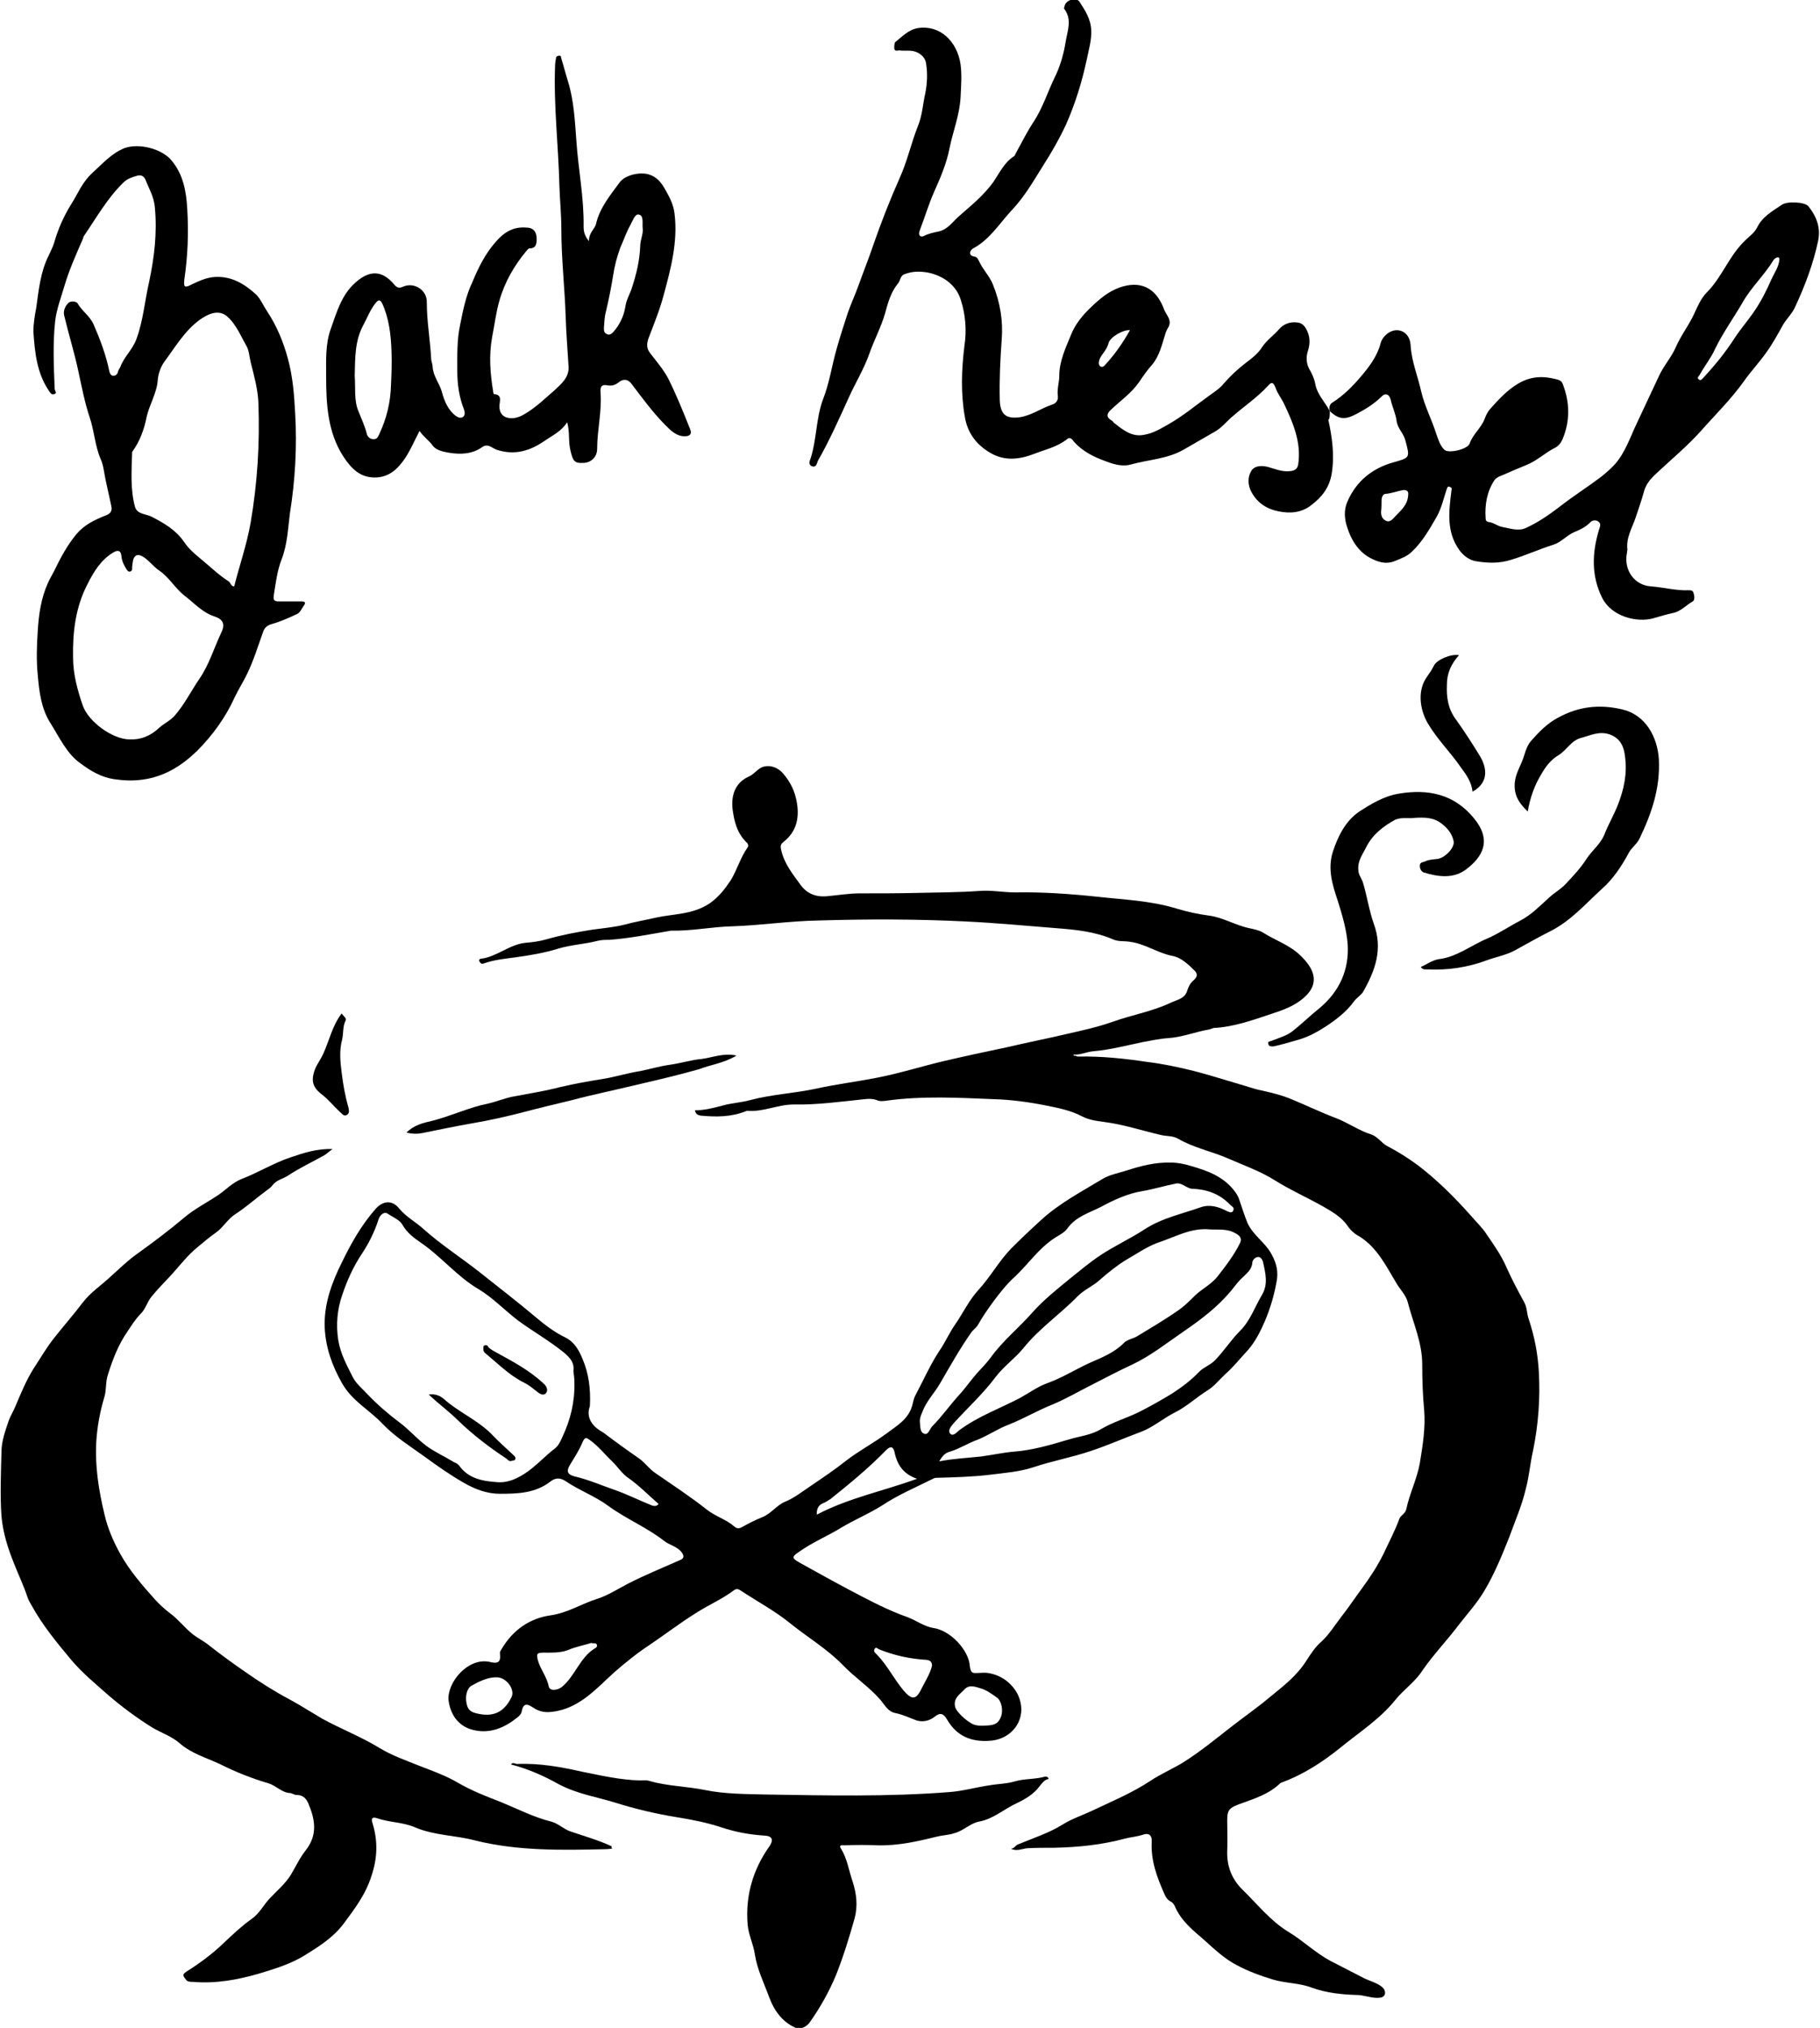
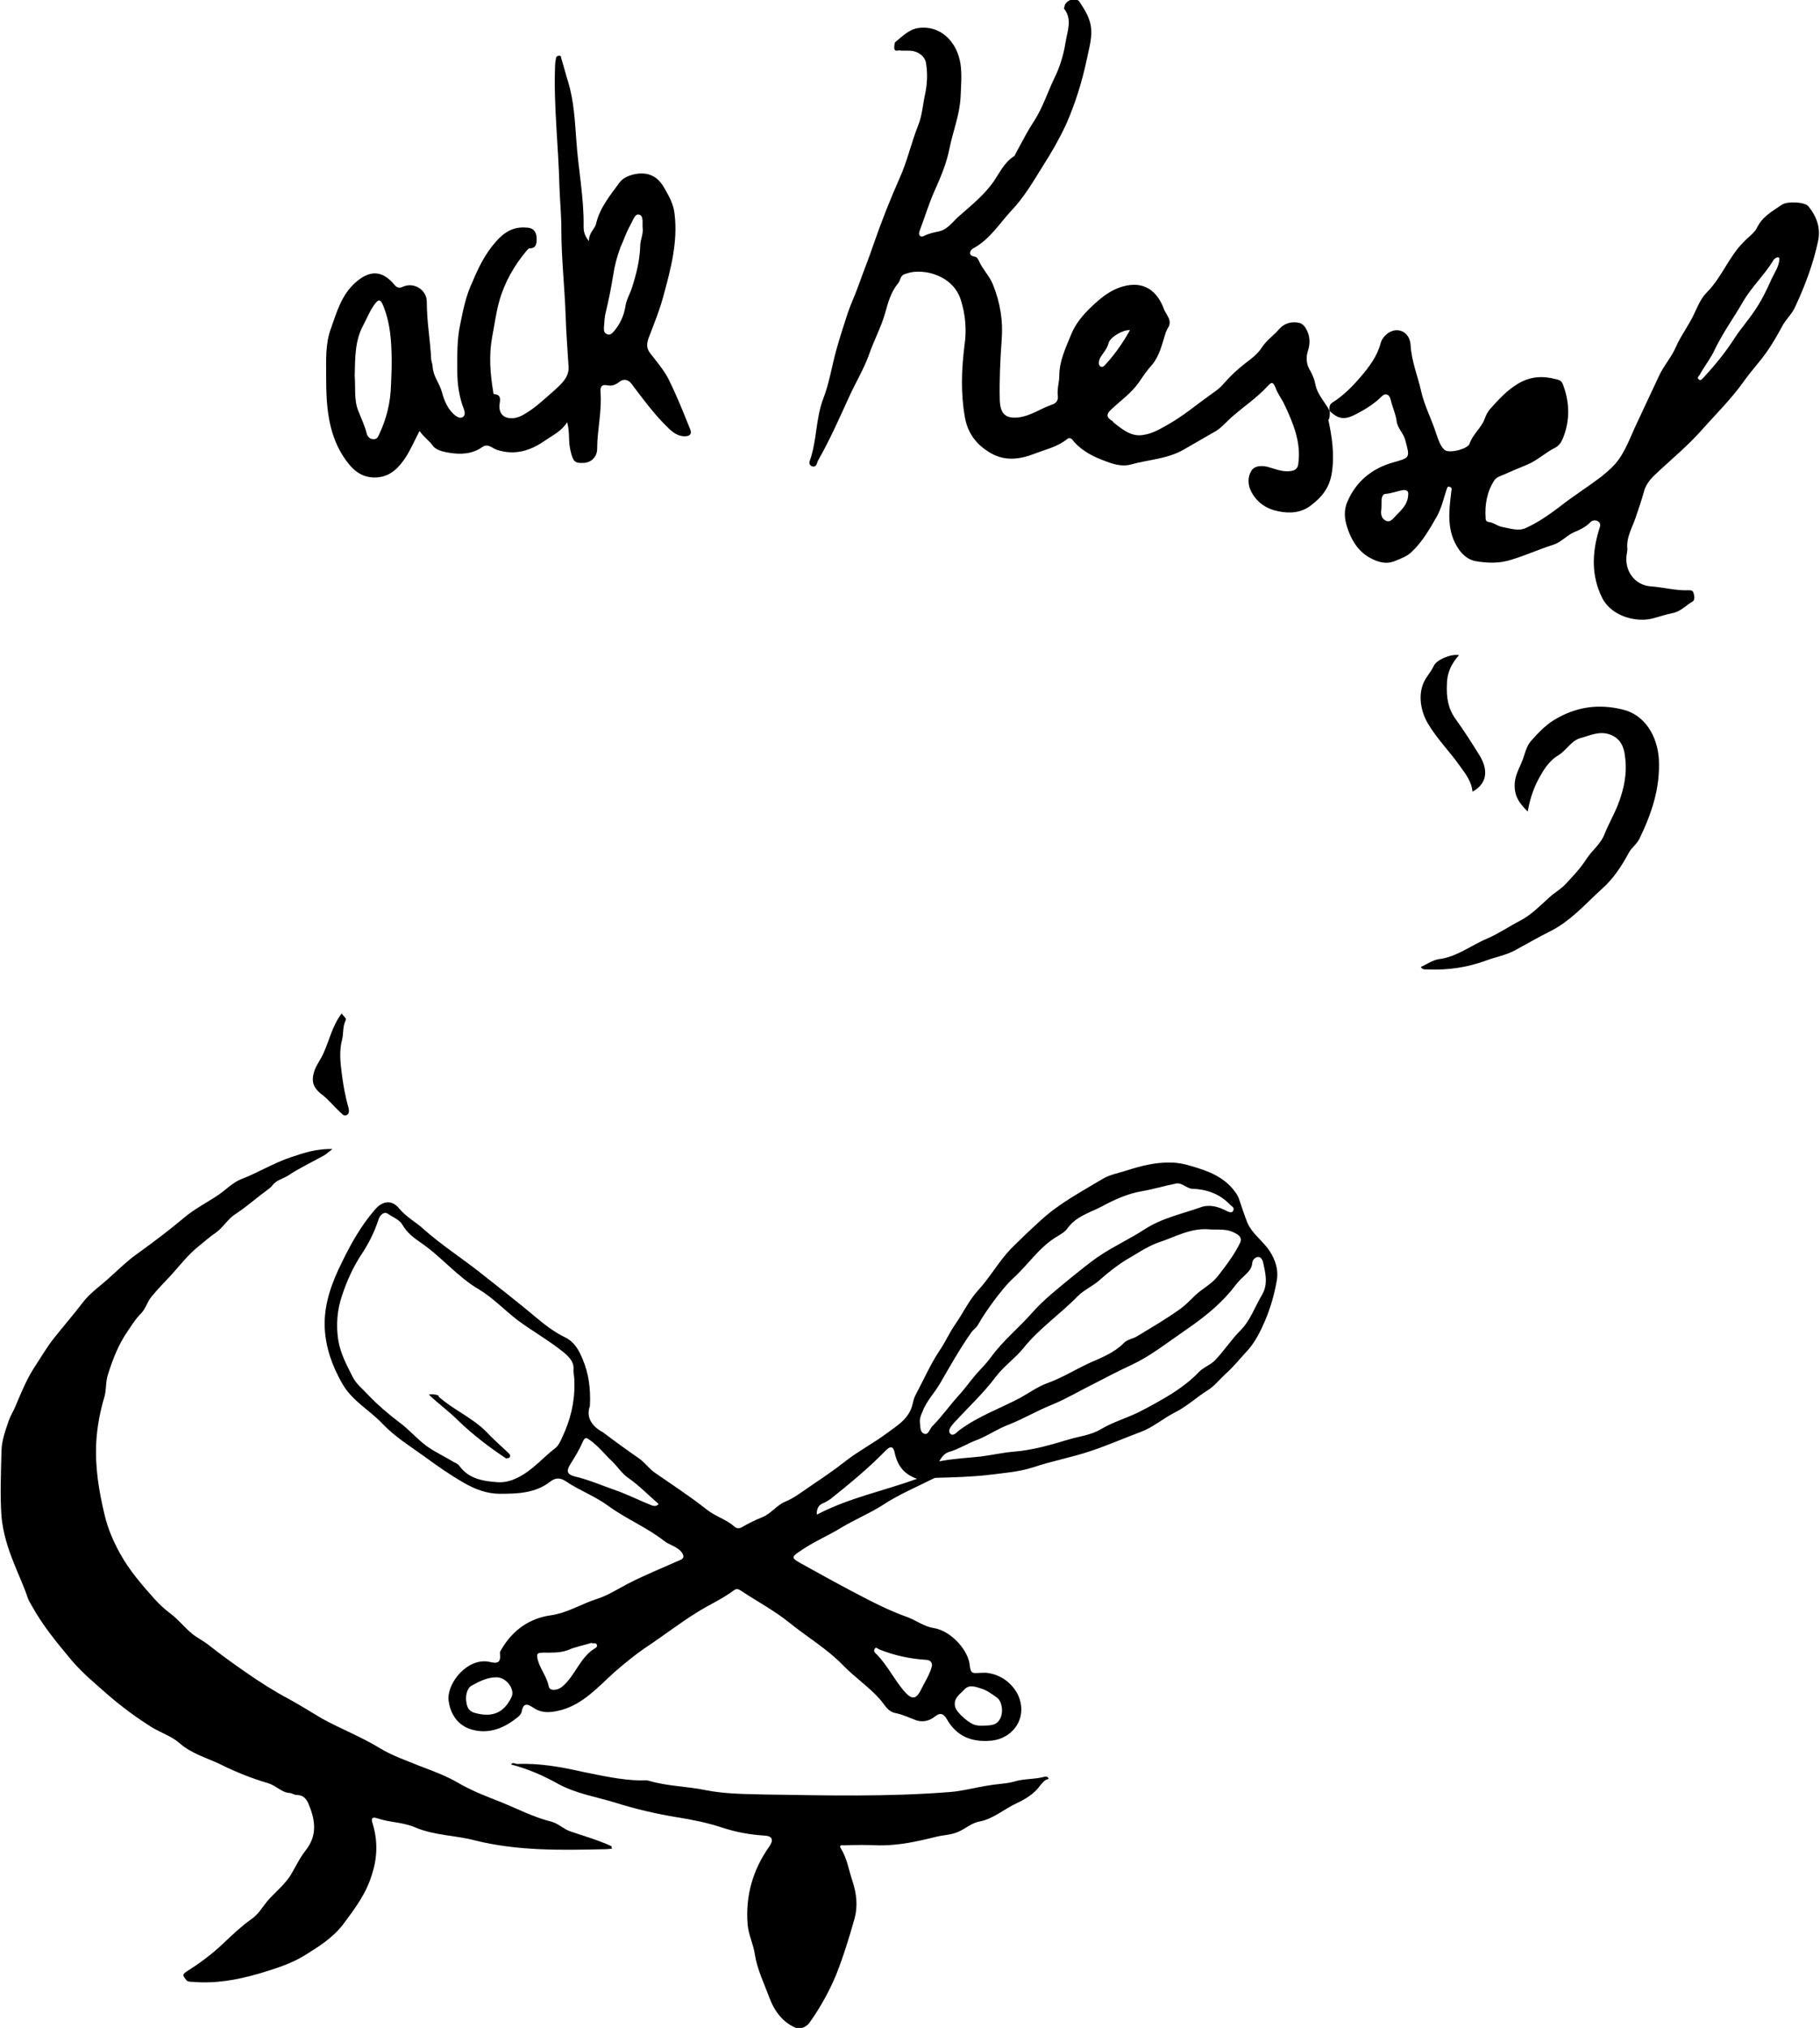
<svg xmlns="http://www.w3.org/2000/svg" version="1.1" id="Слой_1" x="0px" y="0px" viewBox="0 0 376.1 418.8" style="enable-background:new 0 0 376.1 418.8;" xml:space="preserve">
  <g>
    <g>
-       <path d="M221.8,217.8c1.5,0.1,2.8-0.6,4.2-0.7c3.5-0.3,6.8-1.2,10.2-1.9c1.7-0.3,3.5-0.7,5.2-0.8c2.9-0.2,5.6-1.3,8.5-1.8    c0.3-0.1,0.6-0.2,0.9-0.3c4.1-0.2,8-1.6,11.9-2.9c2.4-0.8,4.8-1.6,6.8-3.4c3.6-3.2,1.7-6.3-0.8-8.7c-2.3-2.2-5.2-3.1-7.7-4.7    c-0.8-0.5-1.9-0.7-2.8-0.9c-2.9-0.6-5.4-2.2-8.3-2.6c-2.3-0.3-4.6-0.8-6.9-1.5c-5.3-1.6-10.8-1.8-16.2-2.4c-5.7-0.6-11.3-1-17-0.9    c-2.5,0-5-0.5-7.4-0.3c-4.2,0.3-8.4,0.3-12.6,0.4c-4,0.1-8.1,0.1-12.1,0.1c-2.3,0-4.6,0.4-6.9,0.6c-2.4,0.2-4.2-0.7-5.4-2.4    c-1.6-2.2-3.4-4.4-4-7.3c-0.2-0.9,0.1-1.2,0.6-1.6c2.5-2,3.2-4.7,2.7-7.9c-0.4-2.5-1.4-4.5-3-6.3c-1.4-1.5-3.6-1.9-5.1-0.6    c-0.6,0.5-1.2,1.1-1.9,1.4c-2.9,1.3-3.8,4.1-3.2,7.5c0.4,2.5,1.1,4.5,2.9,6.2c0.2,0.2,0.3,0.6,0.1,0.9c-1.5,2.1-2.2,4.7-3.5,6.8    c-1.2,1.8-2.5,3.5-4.4,4.8c-3.5,2.3-7.3,2.1-11,2.9c-2.2,0.5-4.5,0.9-6.7,1.5c-2.1,0.5-4.3,0.7-6.5,1c-3.2,0.5-6.4,1.1-9.5,2    c-1.4,0.4-2.9,0.6-4.2,0.7c-3.4,0.3-6,2.9-9.3,3.3c-0.3,0-0.5,0.3-0.3,0.6c0.2,0.4,0.5,0.5,0.8,0.4c2.2-0.8,4.5-1,6.7-1.3    c2.9-0.4,5.9-0.9,8.8-1.8c2.7-0.8,5.4-0.9,8.1-1.6c0.8-0.2,1.6-0.2,2.4-0.2c4.1-0.3,8.1-1.1,12.2-1.8c0.2,0,0.4-0.1,0.6-0.1    c4.2,0.1,8.4-0.8,12.7-0.9c5.9-0.2,11.8-1.1,17.8-1.2c10.1-0.3,20.2-0.3,30.3,0.2c6.3,0.3,12.6,0.9,18.9,1.4    c3.9,0.3,7.9,0.7,11.6,2.3c1.1,0.5,2.3,0.3,3.5,0.5c3.1,0.4,5.7,2.3,8.7,2.9c1.8,0.3,3.3,1.7,4.7,3.1c0.8,0.8,0.3,1.5-0.3,2    c-0.7,0.6-1,1.3-1.3,2.2c-0.5,1.6-2.2,1.8-3.4,2.4c-3.8,1.8-8,2.5-11.9,3.9c-3.1,1.1-6.3,1.8-9.4,2.5c-4.2,1-8.4,1.8-12.6,2.8    c-4.3,0.9-8.5,1.8-12.8,2.8c-4.7,1.1-9.4,2.6-14.1,3.5c-4.1,0.8-8.2,1.3-12.3,2.2c-4.6,1-9.3,1.2-13.8,2.4    c-1.8,0.5-3.8,0.6-5.6,1.1c-1.9,0.5-3.7,1-5.8,1c0.2,0.9,0.7,1,1.2,1.1c3.2,0.3,6.3,0.3,9.3-0.9c0.1,0,0.2-0.1,0.3-0.1    c3.3,0.3,6.3-1.3,9.6-1.3c4.9,0.1,9.8-0.6,14.7-1.1c0.8-0.1,1.7-0.1,2.5,0.2c0.6,0.3,1.4,0.2,2.1,0.1c7.3-1,14.7-0.6,22-0.3    c3.6,0.1,7.3,0.6,10.8,1.3c2.5,0.5,5.1,1,7.4,2.2c1.5,0.8,3.1,1,4.6,1.2c4,0.5,7.9,1.8,11.8,2.7c1.2,0.3,2.4,0.1,3.6,0.8    c3.3,1.9,7,2.6,10.4,4.1c3.2,1.4,6.6,2.6,9.6,4.5c3.2,2,6.6,3.5,9.8,5.3c1.9,1.1,3.9,2.2,5.2,4.1c0.6,0.9,1.5,1.7,2.5,2.2    c3.6,2.3,5.4,6,7.5,9.5c0.8,1.4,2,2.5,2.4,4c1.1,4.3,3,8.3,3,12.9c0,3.1,0.1,6.3,0.4,9.4c0.3,3.7-0.3,7.3-0.9,11    c-0.6,3.3-2.1,6.2-2.8,9.5c-0.2,0.9-1.1,1.2-1.4,1.9c-0.9,2.5-2.2,4.9-3.3,7.3c-1.3,2.6-2.8,4.9-4.5,7.2c-1.4,1.9-2.8,4-4.3,5.9    c-1.3,1.7-2.4,3.5-4,5c-1.2,1-2.2,2.5-3.1,3.9c-2,3.2-4.8,5.3-7.6,7.6c-2,1.7-4,3.1-6.1,4.7c-4,3-7.8,6.3-12,8.9    c-2.2,1.3-4.5,2.3-6.6,3.7c-3.8,2.5-7.9,4.2-11.9,6.1c-2.1,1-4.3,1.7-6.2,2.9c-2.9,1.8-6.1,2.8-9.2,4.1c-0.6,0.2-0.8,0.9-1.5,0.9    c1.2,0.6,2.3,0,3.4-0.1c1.8-0.1,3.7-0.1,5.5-0.1c5-0.1,9.9-0.6,14.7-1.9c1.2-0.3,2.5-0.4,3.7-0.8c1.1-0.4,1.9,0,1.8,1.5    c-0.2,3.9,1.1,7.3,2.6,10.7c0.3,0.7,0.6,1.2,1.3,1.6c0.3,0.1,0.6,0.5,0.8,0.8c1.3,3.2,3.9,5.2,6.2,7.2c2,1.8,4.1,3.8,6.6,5.1    c2.4,1.3,4.9,2.2,7.5,3c2.6,0.8,5.5,0.7,8.1,1.7c3.1,1.1,6.1,1.4,9.2,1.5c1.5,0,2.8,0.6,4.3,0.6c0.7,0,1.4-0.1,1.6-0.8    c0.1-0.6-0.2-1.2-0.8-1.6c-1.1-0.8-2.4-1.1-3.6-1.7c-2.3-1.2-4.5-2.3-6.8-3.5c-3.2-1.7-5.7-4.2-8.7-6c-3.8-2.3-6.5-5.8-9.6-8.8    c-2.1-2.1-3.2-4.7-3.1-7.9c0.1-2.1,0-4.3,0-6.4c0-2.3,0.5-2.6,3.3-3.6c2.5-0.9,5.2-1.8,7.3-3.7c0.2-0.2,0.4-0.4,0.7-0.5    c4.4-1.6,8.4-4.2,12-7.1c3.9-3.2,8.2-5.9,11.5-10c1.7-2.1,4.1-3.7,5.6-6.1c2.3-3.3,5.1-6.2,7.5-9.4c1.8-2.3,3.7-4.4,5.2-6.9    c2.1-3.5,3.7-7.4,5.2-11.2c1.2-3.3,2.6-6.5,3.4-9.9c0.7-2.6,0.9-5.3,1.5-7.9c1.1-5.4,1.5-10.8,1.2-16.2c-0.2-3.8-0.9-7.4-2.1-11    c-0.4-1.1-0.3-2.3-0.9-3.4c-1.3-2.4-2.6-4.8-3.7-7.3c-1.1-2.5-2.6-4.6-4.1-6.8c-0.9-1.4-2.2-2.6-3.3-3.9    c-3.3-3.7-6.8-7.2-10.7-10.2c-2-1.5-4.2-2.9-6.5-4.1c-1.2-0.6-1.9-1.9-3.3-2.4c-2.6-0.8-4.9-2.5-7.6-3.5c-2.9-1.1-5.8-2.5-8.7-3.7    c-2.1-0.9-4.2-1.4-6.4-1.9c-1.6-0.3-3.1-0.9-4.6-1.3c-3.1-0.9-6.2-1.9-9.3-2.7c-3.2-0.8-6.5-1.5-9.8-1.9    c-4.7-0.7-9.4-1.2-14.2-1.1c-0.2,0-0.4-0.1-0.6-0.2C221.9,218.1,221.9,218,221.8,217.8z" />
      <path d="M121.9,290.4c0.2-3.7-0.3-6.9-1.5-9.7c-0.7-1.7-1.6-3.5-3.6-4.5c-2.1-1-4.1-2.5-6-4.1c-3.8-3.2-7.7-6.2-11.6-9.3    c-3.8-3-8-5.7-11.6-8.9c-1.6-1.5-3.6-2.5-5.1-4.3c-1.5-1.9-3.5-1.6-5,0.2c-2.8,3.2-4.9,6.9-6.8,10.8c-2.1,4.2-3.8,8.7-3.6,13.6    c0.2,4.1,1.5,7.8,3.6,11.5c2.1,3.7,5.7,5.5,8.4,8.4c2.6,2.7,5.7,4.6,8.6,6.7c2.6,1.9,5.3,3.8,8.1,5.4c2.4,1.4,4.9,2.3,7.5,2.3    c3.6,0,7.3-0.1,10.4-2.5c1-0.8,2-0.9,3.2-0.1c2.8,1.9,6.1,3.1,8.8,5.1c3.7,2.7,7.9,4.4,11.5,7.2c1.1,0.9,2.6,1.1,3.6,2.3    c0.7,0.9,0.5,1.4-0.3,1.7c-3.6,1.6-7.3,3.1-10.8,4.9c-2.1,1.1-4.1,2.4-6.3,3.1c-3.2,1-6.1,2.9-9.6,3.4c-4.3,0.6-7.8,3-10.1,6.9    c-0.2,0.3-0.4,0.6-0.4,0.9c0.3,2.1-0.6,2.2-2.2,1.8c-4.5-0.9-8.8,4.4-8.4,8c0.4,3,2.1,5.4,5.2,6.1c3.4,0.8,6.4-0.5,9-2.6    c0.4-0.3,0.8-0.7,0.9-1.2c0.4-2.2,1.5-1.4,2.6-0.7c1.9,1.2,3.9,0.8,5.8,0.3c4.4-1.3,7.4-4.7,10.7-7.7c2.4-2.1,4.9-4.1,7.5-5.8    c3.1-2.1,6.1-4.4,9.3-6.4c2.6-1.7,5.5-2.9,8-4.8c0.6-0.4,0.9-0.2,1.4,0.1c3.3,2.2,6.9,4.1,10,6.6c3.7,3,7.8,5.4,11.1,8.8    c2.4,2.5,5.3,4.4,7.6,7c1,1.1,1.6,2.6,3.3,2.9c1.5,0.3,2.9,1,4.3,1.5c1.3,0.4,2.7,0.1,3.8-0.8c1.1-0.9,1.8-0.6,2.5,0.6    c2,3.5,5.1,4.7,8.9,4.4c4.7-0.3,8-4.8,5.7-9.6c-1.2-2.3-3.4-4-6.2-4.4c-0.6-0.1-1.3,0-1.9,0c-1,0-1.6,0.3-1.8-1.5    c-0.2-3.1-3.9-7.3-7.6-7.8c-1.8-0.3-3.4-1.5-5.2-2.2c-4-1.4-7.8-3.4-11.6-5.4c-3.6-1.9-7.2-3.9-10.8-5.9c-1.6-0.9-1.6-1.2-0.1-2.2    c2.8-2,6-3.3,8.9-5.1c2.7-1.6,5.6-2.8,8.3-4.5c3.3-2.2,7.1-3.8,10.7-5.6c0.2-0.1,0.4-0.1,0.6-0.1c3.6-0.1,7.2-0.2,10.7-0.6    c3.1-0.4,6.3-0.6,9.3-1.6c3.9-1.3,7.8-2,11.7-3.3c3.6-1.2,7-2.7,10.5-4c2.4-0.9,4.5-2.7,6.8-3.9c2.5-1.2,4.6-3.2,7-4.7    c1.3-0.8,2.4-2.2,3.6-3.3c1.7-1.5,3.1-3.3,4.7-5c1.5-1.7,2.6-3.9,3.5-6c1.1-2.6,1.9-5.3,2.4-8.1c0.4-2,0-3.8-1-5.6    c-1.3-2.5-3.8-3.9-5-6.5c-0.7-1.7-1.2-3.4-1.8-5.1c-0.2-0.5-0.5-1-0.8-1.4c-2.3-3.1-5.6-4.3-9.1-5.3c-1.3-0.4-2.7-0.7-4.1-0.7    c-3.3-0.1-6.3,0.7-9.4,1.7c-1.6,0.5-3.3,0.8-4.8,1.7c-4.3,2.6-8.9,5-12.7,8.5c-2.1,1.9-4.2,3.9-6.2,5.9c-2.5,2.6-4.3,5.9-6.8,8.6    c-1.9,2.1-3.1,4.7-4.7,7c-1.2,1.7-2.1,3.8-3.3,5.5c-1.9,2.9-3.3,6.1-4.9,9.1c-0.4,0.7-0.5,1.5-0.7,2.2c-0.8,2.8-3.1,4.1-5.1,5.6    c-2.8,2.1-5.9,3.7-8.6,5.8c-2.4,1.9-4.8,3.5-7.3,5.2c-1.8,1.2-3.4,2.5-5.4,3.3c-1.6,0.7-2.8,2.4-4.5,3.1c-1.5,0.6-2.9,1.3-4.3,2.1    c-0.5,0.3-1.1,0.3-1.5-0.1c-1.7-1.5-3.9-2.1-5.7-3.5c-3.4-2.7-7.1-5.1-10.7-7.6c-1.2-0.8-2-2-3.2-2.9c-2.6-1.8-5.1-3.6-7.6-5.5    C122.5,294.7,121,292.8,121.9,290.4z M118.7,285.5c0.1,4-0.8,7.7-2.5,11.3c-0.4,0.9-0.8,1.8-1.6,2.4c-1.6,1.2-3,2.7-4.5,3.9    c-2.2,1.8-4.7,3.2-7.3,3c-2.8-0.2-5.9-0.6-7.9-3.4c-0.3-0.4-0.8-0.6-1.2-0.8c-1.8-1.1-3.8-2-5.6-3.3c-2-1.5-3.6-3.4-5.5-4.8    c-2.4-1.8-4.6-3.7-6.7-5.9c-1-1.1-2.3-2.1-3-3.5c-1.2-2.4-2.5-4.7-3-7.6c-0.5-3.3-0.2-6.4,0.8-9.3c1-3,2.3-5.9,4.1-8.6    c1.4-2.1,2.6-4.5,3.4-7c0.3-1,1.2-1.8,2-1.2c1,0.7,2.4,1.2,3,2.3c0.9,1.6,2.4,2.7,3.7,3.6c4.3,2.9,7.6,7.1,12.1,9.7    c2.8,1.7,5.2,4.2,7.9,6.3c3.1,2.3,6.5,4.2,9.6,6.7c1.4,1.2,2.2,2.1,2,3.9C118.6,283.9,118.7,284.7,118.7,285.5z M250,253.9    c1.8,0.1,3.6-0.2,5.3,0.8c0.8,0.4,1.4,1,1,1.9c-1.2,2.5-2.9,4.7-4.6,6.9c-1.3,1.7-3.2,2.6-4.7,4c-1.1,1.1-2.3,2.3-3.5,3.1    c-2.7,1.9-5.6,3.6-8.4,5.3c-0.9,0.6-2.2,0.7-2.9,1.5c-2,2-4.6,3-7.1,4.1c-3,1.4-5.7,3.1-8.8,4.2c-1.9,0.7-3.7,2-5.5,3    c-4.2,2.2-8.7,3.8-12.6,6.7c-0.5,0.4-1.3,1.4-1.9,0.6c-0.5-0.7,0.4-1.6,0.8-2.1c2.9-3.2,6.1-6.1,8.7-9.6c1.7-2.2,4-3.8,5.7-5.9    c3.3-4.1,7.6-7,11.2-10.7c1.4-1.4,3.2-2.1,4.6-3.4c1.7-1.5,3.6-3,5.4-4.1c2.1-1.2,4.1-2.6,6.4-3.5    C242.6,255.6,246,253.5,250,253.9z M194.1,301.8c0.7-1.3,1.4-1.8,2.2-2c2-0.6,3.8-1.8,5.8-2.5c2.2-0.9,4.2-2.3,6.4-3.1    c3-1.2,5.9-2.9,8.9-4.1c2.9-1.2,5.6-2.8,8.4-4.2c2.7-1.4,5.4-2.8,8.2-4.1c3.8-1.8,7.2-4.5,10.7-6.9c3.5-2.4,6.8-4.9,9.6-8.2    c0.8-1,1.6-2.1,2.5-2.9c0.9-0.9,1.9-1.6,2-3.1c0-0.3,0.4-1,1.1-1.1c0.7-0.1,1,0.7,1.1,1c0.5,2.3,1.1,4.6-0.2,6.8    c-1.5,2.5-2.4,5.3-4.5,7.4c-1.8,1.8-3.3,4.1-5.1,6c-1,1.1-2.4,1.5-3.4,2.5c-1.7,1.8-3.6,3.2-5.6,4.5c-2.3,1.4-4.6,2.7-7,3.9    c-2.5,1.2-5.2,2-7.6,3.4c-2.1,1.3-4.5,1.5-6.8,2.2c-3.7,1.1-7.4,2.2-11.3,2.5c-2.3,0.2-4.5,0.7-6.8,1    C200,301.1,197.2,301.2,194.1,301.8z M242.7,244.5c1.4-0.5,2.4,0.9,3.6,1c3,0.1,5.7,1,7.9,3.3c0.4,0.4,1,0.6,0.6,1.3    c-0.3,0.5-0.8,0.2-1.3,0c-1.7-0.9-3.5-1.4-5.3-0.8c-3.9,1.4-8,2.2-11.7,4.6c-2.9,1.9-6.2,3.4-9.2,5.4c-2.1,1.4-4,3-6,4.6    c-2.8,2.3-5.6,4.5-8,7.2c-2.8,3.2-6.1,5.8-8.6,9.3c-0.9,1.2-1.9,2.2-2.9,3.3c-1.3,1.5-2.4,3.1-3.7,4.5c-1.9,2.1-3.5,4.4-5.5,6.4    c-0.5,0.6-0.8,1.8-1.6,1.5c-0.9-0.3-0.8-1.4-0.9-2.3c-0.1-0.8,0.2-1.5,0.5-2.2c0.8-2.2,2.5-3.9,3.6-5.8c2.1-3.6,4.1-7.2,6.5-10.6    c0.4-0.6,1-0.9,1.4-1.6c0.9-1.6,2-3.2,3.1-4.7c1.4-1.9,2.9-3.8,4.7-5.4c2.7-2.6,4.8-5.7,8-7.8c0.9-0.6,2-1.1,2.6-1.9    c1.8-2.6,4.6-3.3,7.1-4.6c2.6-1.4,5.4-2.7,8.4-3.2C238.4,245.6,240.6,244.9,242.7,244.5z M136.1,310.6c-0.5,0.6-1,0.4-1.4,0.3    c-2.5-1-4.9-2.2-7.4-3.1c-2.9-1-5.6-2.2-8.6-2.9c-1.5-0.4-1.7-1.1-0.9-2.4c0.9-1.5,1.9-3,2.6-4.7c0.5-1.1,0.8-0.9,1.5-0.4    c1.8,1.3,3.1,3,4.7,4.5c1.1,1.1,2,2.5,3.2,3.3C132.1,306.8,134,308.8,136.1,310.6z M168.8,312.8c-0.1-1.5,0.6-2.1,1.4-2.4    c0.5-0.2,0.9-0.5,1.4-0.8c4-3.2,7.9-6.4,11.5-10.1c1.2-1.2,1.6-0.4,1.8,0.6c0.6,2.7,2,4.4,4.6,5.3    C182.7,307.9,175.5,309.3,168.8,312.8z M192.6,344c-0.4,1.7-1.4,3.2-2.2,4.8c-1.1,2.3-2,2.3-3.7,0.3c-2-2.4-3.4-5.3-5.6-7.5    c-0.3-0.3-0.6-0.5-0.4-1c0.3-0.6,0.7-0.1,0.9,0c3.2,1.3,6.5,2,9.9,2.2C192.2,342.9,192.6,343.2,192.6,344z M122.2,339.3    c0.4,0.2,0.9-0.1,1.1,0.3c0.3,0.5-0.3,0.8-0.5,0.9c-3,1.9-4,5.7-6.7,7.9c-0.9,0.7-2.5,0.9-2.7-0.1c-0.4-2.1-1.8-3.6-2.3-5.6    c-0.3-1.4,0.1-1.3,1.1-1.4c1.7,0,3.4,0.1,5.1-0.5C118.9,340.1,120.6,339.8,122.2,339.3z M203,356.4c-0.3,0-0.8,0-1.2-0.1    c-1.3-0.1-4-2.5-4.4-3.7c-0.5-1.9,1-2.7,1.9-3.7c1-1.1,2.4-0.5,3.4-0.2c1.1,0.3,2.2,1.1,3.2,1.8c1.1,0.7,1.4,2.7,1,3.9    C206.2,356.5,204.7,356.3,203,356.4z M102.5,346.4c2.1-0.1,4,2.5,3.2,4.1c-1.6,3.3-4,4.2-7.4,3.3c-1.2-0.3-1.7-0.9-1.9-2.1    c-0.3-1.4,0.1-3.1,1.1-3.6C99.1,347.2,100.8,346.4,102.5,346.4z" />
      <path d="M126.4,381.3c-2.8-1.3-5.7-2.1-8.6-3.1c-1.4-0.5-2.4-1.6-3.9-2c-3.6-0.9-6.9-2.6-10.3-4c-3.1-1.2-6.2-2.4-9.1-4.1    c-2.4-1.4-5.2-2.4-7.8-3.4c-2.7-1.1-5.6-2.1-8.1-3.6c-3.9-2.4-8.1-4-12.1-6.2c-2.2-1.3-4.4-2.7-6.6-3.9c-3.2-1.7-6.2-3.6-9.2-5.7    c-2.6-1.8-5.1-3.6-7.5-5.5c-1.1-0.9-2.4-1.5-3.5-2.4c-1.6-1.3-2.8-2.9-4.4-4.1c-1.2-0.9-2.3-1.9-3.3-3c-2.6-2.9-5.2-5.9-7.1-9.3    c-1.4-2.5-2.6-5.2-3.3-8.2c-1.2-5-2-10-1.7-15.1c0.2-3.2,0.8-6.3,1.7-9.3c0.4-1.4,0.2-3,0.7-4.5c1-3.2,2.2-6.3,4.1-9    c0.8-1.2,1.6-2.5,2.7-3.6c1-1,1.3-2.4,2.2-3.5c1.3-1.6,2.7-3,4.1-4.5c1.8-2,3.4-4.1,5.5-5.8c1.2-1,2.5-2.1,3.8-3    c1.5-1.1,2.4-2.8,4-3.8c2.3-1.5,4.4-3.4,6.6-5c0.4-0.3,0.7-0.5,1-0.9c0.8-1.1,2.1-1.3,3.2-2c2.4-1.6,5-2.8,7.5-4.2    c0.5-0.3,0.9-0.7,1.7-1.3c-3.3-0.1-5.9,0.8-8.6,1.7c-3.6,1.2-6.8,3.2-10.2,4.5c-1.8,0.7-3.2,2.2-4.8,3.3c-2.4,1.6-5,2.9-7.2,4.8    c-3.1,2.6-6.3,5-9.5,7.3c-2,1.4-3.7,3.1-5.5,4.7c-1.9,1.8-4.2,3.3-5.8,5.4c-1.9,2.5-4,4.9-5.9,7.3c-1.6,2-2.9,4.3-4.3,6.4    c-1.5,2.4-2.6,5.1-3.7,7.7c-0.4,1-1,1.9-1.4,3c-0.7,2.1-1.5,4.2-1.5,6.5c-0.1,4.4-0.3,8.8,0,13.2c0.3,3.4,1.3,6.6,2.6,9.8    c0.9,2.3,2,4.6,2.8,7c0.2,0.6,0.5,1.1,0.8,1.6c2.3,4.2,5.3,7.8,8.3,11.4c2.3,2.7,5,4.9,7.6,7.2c2.9,2.5,5.9,4.7,9.1,6.7    c1.9,1.1,4,1.8,5.6,3.2c2.5,2.2,5.6,3,8.5,4.4c3.2,1.6,6.5,2.9,9.9,3.9c1.6,0.5,2.7,1.9,4.4,2c0.4,0,0.9,0.4,1.4,0.4    c1.2,0,1.9,0.6,2.4,1.7c1.4,3.3,2,6.5-0.5,9.7c-1.2,1.5-2.1,3.4-3.1,5.1c-1.2,1.9-2.9,3.3-4.4,4.9c-1.3,1.4-2.1,3.1-3.7,4.2    c-2.1,1.5-3.9,3.2-5.8,5c-2.4,2.3-5,4.2-7.7,5.9c-1.1,0.7-0.4,1.1-0.1,1.6c0.3,0.5,0.9,0.5,1.5,0.5c4.6,0.4,9.1-0.4,13.6-1.7    c3.3-1,6.6-2,9.5-3.8c2.9-1.8,5.8-3.6,8-6.5c2.3-3.1,4.6-6.1,5.8-10c1.2-3.6,1.3-7.1,0.2-10.7c-0.5-1.4,0.3-1.3,0.9-1.1    c2.6,0.9,5.4,0.8,7.9,1.9c4,1.7,8.3,1.6,12.4,2.7c8.9,2.2,17.9,2,26.9,1.8c0.5,0,1-0.1,1.4-0.1    C126.3,381.6,126.4,381.4,126.4,381.3z" />
-       <path d="M6.9,68.5c0.3,4.3,0.7,8.5,3.2,12.2c0.3,0.4,0.5,0.9,1.1,0.7c0.7-0.2,0.1-0.7,0.1-1.1c-0.2-4.7-0.4-9.4,0.1-14    c0.3-2.5,1.2-4.8,1.9-7.2c1-3.4,2.4-6.5,3.8-9.7c0.1-0.2,0.1-0.4,0.2-0.6c2.6-3.8,4.9-7.9,8.2-11.1c0.8-0.8,1.8-1.1,2.8-1.4    c0.7-0.2,1.4-0.1,1.8,0.9c0.7,1.8,1.7,3.4,1.9,5.6c0.5,5.3-0.1,10.3-1.2,15.5c-0.9,3.9-1.2,7.9-2.6,11.7c-0.8,2.2-2.5,3.6-3.3,5.7    c-0.1,0.3-0.4,0.6-0.5,1c-0.1,0.6-0.5,0.9-1,0.9c-0.4,0-0.7-0.4-0.8-0.9c-0.7-3.4-1.9-6.6-3.3-9.8c-0.8-1.7-2.4-2.7-3.3-4.3    c-0.3-0.4-1.5-0.5-1.9,0c-0.7,0.7-1.1,1.7-0.8,2.7c0.9,3.8,2.1,7.6,2.9,11.4c0.7,3.2,1.3,6.4,2.3,9.4c1,2.9,1.1,5.9,2.3,8.7    c0.6,1.3,0.7,2.8,1,4.2c0.4,1.8,0.8,3.7,1.2,5.5c0.3,1.2-0.4,1.7-1.3,2c-2.2,0.9-4.3,1.9-5.9,3.8c-1.9,2.3-3.3,4.9-4.6,7.6    c-0.4,0.8-0.9,1.6-1.3,2.5c-1.4,3.1-1.9,6.5-2.1,9.9c-0.2,3-0.3,6.1,0,9.1c0.3,3.4,0.7,6.9,2.6,9.9c1.9,3,3.4,6.4,6.3,8.4    c2,1.5,4.2,2.8,6.8,3.2c2,0.3,3.9,0.4,6,0.1c4.5-0.6,8.1-2.9,11.2-5.9c3.2-3.2,5.9-6.9,7.8-11.1c0.8-1.7,1.8-3.2,2.6-4.9    c1.3-2.7,2.2-5.6,3.2-8.4c0.3-1,0.8-1.5,1.8-1.8c1.8-0.5,3.6-1.3,5.3-2.1c0.6-0.3,0.9-1,1.3-1.6c0.7-0.9,0.2-1-0.6-1    c-1.5,0-3,0-4.5,0c-0.9,0-1.2-0.2-1-1.4c0.4-2.5,0.7-5,1.6-7.3c1.2-3.1,1.3-6.3,1.7-9.4c1.1-6.9,1.5-13.8,1.1-20.7    c-0.2-3.8-0.5-7.7-1.5-11.3c-0.9-3.4-2.3-6.8-4.3-9.8c-0.8-1.2-1.3-2.5-2.3-3.5c-2.4-2.2-5.1-3.8-8.5-3.6    c-1.7,0.1-3.2,0.8-4.7,1.5c-1.5,0.8-1.8,0.7-1.6-1c0.7-4.8,0.9-9.6,0.6-14.5c-0.2-3.6-0.8-7.1-3.2-10c-2-2.5-6.8-3.7-9.8-2.6    c-2.7,1.1-4.5,3.2-6.6,5.1c-2.1,1.9-3,4.3-4.4,6.5c-1.5,2.4-2.7,5.1-3.5,7.9c-0.3,1-0.8,1.9-1.2,2.8C8.4,56.1,8,59.8,7.5,63.5    C7.2,65.1,6.9,66.8,6.9,68.5z M48.4,121.1c-0.7,0-0.7-0.7-1.1-1c-2.2-1.4-4.1-3.3-6.2-5c-1.1-0.9-2.2-1.9-3-3.1    c-1.7-2.5-4.1-3.9-6.6-5.2c-1.2-0.7-3.1-0.5-3.6-2.1c-1-3.7-0.7-7.5-0.6-11.2c0-0.1,0-0.2,0.1-0.3c1.5-2.1,2.4-4.5,2.9-7.1    c0.6-2.6,2.1-4.9,2.3-7.6c0.1-1.3,0.6-2.7,1.3-3.7c2.3-3.1,4.2-6.4,7.3-8.7c1.8-1.3,4-2.3,5.8-0.7c1.8,1.6,2.7,3.9,3.9,6    c0.6,1,0.6,2.2,0.9,3.4c0.7,2.8,1.5,5.6,1.6,8.5c0.3,8.3-0.2,16.4-1.6,24.6C51,112.5,49.5,116.7,48.4,121.1z M26.8,152.7    c-3.5,0-8.5-3.6-9.7-7c-1.1-3.2-2-6.5-2-9.9c-0.1-5.3,0.5-10.4,3-15.2c1.3-2.6,2.8-5,5.3-6.5c1-0.6,1.6-0.4,1.7,0.8    c0.1,1,0.5,1.8,1,2.6c0.2,0.3,0.4,0.7,0.9,0.5c0.4-0.2,0.3-0.6,0.3-0.9c0.1-0.3,0-0.6,0.1-0.8c0.2-1.8,1.1-2.1,2.5-1.1    c1.1,0.8,2,2,3.1,2.7c2,1.4,3.2,3.6,5.1,5.1c2,1.5,3.7,3.5,6.2,4.3c1.8,0.6,2.3,1.6,1.4,3.4c-1.5,3.2-2.5,6.6-4.5,9.5    c-1.7,2.5-3.1,5.3-5.1,7.6c-1,1.1-2.2,1.6-3.2,2.5C31.1,152,29.1,152.8,26.8,152.7z" />
      <path d="M274.8,84.9c-1-1.9-2.6-3.4-3-5.6c-0.2-1.1-0.7-2.2-1.3-3.2c-0.6-1.2-0.6-2.5-0.2-3.7c0.5-1.6,0.4-3.1-0.4-4.5    c-0.4-0.7-0.9-1.2-1.8-1.3c-1.5-0.2-2.8,0.3-3.7,1.3c-1.1,1.3-2.6,2.3-3.6,3.8c-0.8,1.3-2.1,2.3-3.3,3.2c-1.7,1.3-3.2,2.7-4.6,4.3    c-0.8,1-1.9,1.7-3,2.5c-2.8,2-5.4,4.2-8.4,5.9c-1.6,0.9-3.2,1.9-5.1,2.2c-2.5,0.5-4.3-1-6.1-2.4c-0.2-0.1-0.3-0.4-0.5-0.5    c-1.2-0.7-1.2-1.4-0.2-2.3c2-1.9,4.2-3.4,5.8-5.7c0.8-1.2,1.7-2.5,2.7-3.6c1.5-1.8,2-4.1,2.7-6.3c0.1-0.4,0.3-0.8,0.5-1.2    c0.6-0.8,0.5-1.7,0-2.5c-0.3-0.6-0.7-1.1-0.9-1.8c-1.7-4.2-4.9-5.6-9.1-4.1c-2.2,0.8-3.9,2.2-5.7,3.9c-1.8,1.7-3.4,3.6-4.3,5.9    c-1.1,2.7-2.4,5.4-2.4,8.4c0,1.4-0.5,2.7-0.3,4.2c0.1,0.7-0.2,1.5-1.3,1.8c-2.3,0.8-4.3,2.3-6.8,2.6c-2.7,0.3-3.8-0.7-3.9-3.6    c-0.1-4.2,0.1-8.3,0.4-12.5c0.3-3.8-0.3-7.6-1.8-11.3c-0.7-1.8-2.1-3.1-2.9-4.9c-0.2-0.3-0.3-0.8-0.9-0.9c-1.4-0.2-1-1.3-0.3-1.7    c3.4-1.8,5.4-5.1,7.9-7.8c2.6-2.7,4.5-6,6.5-9.2c1.8-2.8,3.4-5.6,4.8-8.6c1.9-4.3,3.3-8.8,4.3-13.5c0.4-2,1-3.9,0.9-6    c-0.1-2.3-1.3-4.1-2.4-5.8c-0.7-1.1-2.8-0.4-3.1,0.8c0,0.2-0.2,0.5-0.1,0.6c1.7,2.2,0.7,4.5,0.3,6.9c-0.4,2.6-1.2,5.2-2.3,7.4    c-1.4,2.9-2.4,6.1-4.2,8.9c-1.4,2.1-2.5,4.3-3.7,6.5c-0.2,0.3-0.2,0.6-0.5,0.8c-1.9,1.2-2.9,3.3-4.1,5.1c-2.1,3-4.8,5.1-7.4,7.4    c-1.2,1.1-2.2,2.6-4,3c-1,0.2-2,0.4-3,0.9c-0.7,0.4-1.4,0-0.9-1.2c1-2.6,1.8-5.3,2.9-7.8c1.3-2.9,2.6-5.9,3.2-9    c0.7-3.5,2.1-6.9,2.3-10.6c0.1-2.3,0.3-4.5,0-6.8c-0.7-4.8-4.3-8.2-8.8-7.5c-1.9,0.3-3.2,1.7-4.7,2.9c-0.2,0.2-0.2,0.9-0.2,1.3    c0.1,0.7,0.7,0.4,1,0.4c1.3,0.2,2.6-0.2,3.9,0.5c1.1,0.6,1.6,1.4,1.7,2.4c0.3,2,0.2,4-0.2,6c-0.5,2.2-0.6,4.5-1.5,6.7    c-1.4,3.5-2.2,7.3-3.8,10.8c-2,4.5-3.8,9.1-5.4,13.7c-0.9,2.7-2,5.4-3,8.2c-0.7,2-1.6,3.9-2.3,5.9c-0.8,2.5-1.6,4.9-2.3,7.4    c-1,3.5-1.5,7.1-2.8,10.4c-1.5,4-1.3,8.3-2.6,12.3c-0.2,0.5-0.5,1.3,0.3,1.6c0.9,0.3,1-0.6,1.2-1.1c2.4-4.2,4.4-8.7,6.4-13.1    c1.4-3.1,3.2-6,4.3-9.2c1-2.8,2.4-5.4,3.2-8.2c0.6-2.2,1.2-4.4,2.7-6.2c0.5-0.6,0.4-1.6,1.4-1.9c1.6-0.6,3.1-0.6,4.8-0.3    c3.3,0.7,5.9,2.7,6.8,5.8c0.9,2.9,1.2,6.1,0.7,9.3c-0.6,4.9-0.8,9.8,0.1,14.8c0.6,3.4,2.5,5.7,5.2,7.3c3,1.8,6.1,1.4,9.2,0.2    c2.3-0.9,4.7-1.4,6.7-3c0.7-0.6,1.2,0.2,1.4,0.5c1.9,2.1,4.2,3.2,6.7,4.1c1.8,0.7,3.6,1.1,5.2,0.6c3.6-1,7.5-1.1,10.9-3.1    c2.2-1.3,4.4-2.5,6.6-3.8c1.3-0.8,2.3-2.1,3.4-3c2.4-2.1,5.1-3.9,7.3-6.3c0.8-0.9,1.1-0.8,1.6,0.4c0.4,1.2,1.3,2.3,1.8,3.4    c1.8,3.8,3.5,7.8,2.9,12.2c-0.1,1.1-0.7,1.5-1.7,1.6c-1.7,0.2-3.2-0.5-4.7-0.9c-1.4-0.3-2.8-0.2-3.4,1c-0.7,1.2-0.6,2.8,0,4    c1.2,2.4,3.2,3.7,5.7,4.2c2.4,0.5,4.8,0.3,6.8-1.3c2.1-1.6,3.7-3.5,4.2-6.5c0.6-3.8,0.1-7.4-0.7-11.1    C274.8,86.5,274.8,85.7,274.8,84.9L274.8,84.9z M233.5,68.2c-1.4,2.5-3,4.8-4.8,6.8c-0.4,0.4-0.8,1.1-1.4,0.6    c-0.4-0.4-0.2-1.1,0-1.6c0.6-1.1,1.5-1.9,1.8-3.2C229.5,69.5,232.3,68,233.5,68.2z" />
      <path d="M274.8,84.9c1.9,1.8,3.2,1.8,5.5,0.6c1.9-1,3.7-2.1,5.3-3.7c0.6-0.6,1.5-0.5,1.8,0.8c0.3,1.4,1,2.8,1.2,4.3    c0.2,1.6,1.4,2.5,1.8,4c1,3.7,1,3.6-2.5,4.6c-4.3,1.2-7.7,3.9-9.5,8.2c-0.7,1.6-0.6,3.5,0,5.2c0.8,2.6,2.3,5,4.7,6.3    c1.5,0.8,3.3,1.5,5.3,0.6c1.2-0.5,2.4-0.9,3.4-1.9c2.2-2.1,3.6-4.6,5.1-7.2c1-1.8,1.4-3.7,2-5.5c0.2-0.5,0.2-0.9,0.8-0.6    c0.5,0.2,0.2,0.6,0.2,1c-0.5,4.1-1,8.2,1.6,11.9c0.9,1.3,2.2,2.2,3.5,2.4c2.4,0.4,4.8,0.5,7.3-0.3c3-0.9,5.8-2.2,8.7-3.1    c1.6-0.5,2.7-1.9,4.3-2.6c1.2-0.5,2.3-1,3.3-2c0.4-0.5,1.3-0.6,1.8-0.1c0.5,0.4,0.2,1.1,0,1.7c-1.4,4.7-1.6,9.4,0.7,14    c2,3.9,7.2,5.1,10.5,4.2c1.4-0.4,2.7-0.8,4.1-1.1c1.6-0.3,2.7-1.6,4.1-2.4c0.4-0.2,0.4-1,0.2-1.6c-0.1-0.7-0.6-0.7-1.1-0.7    c-2.6,0.1-5.1-0.6-7.7-0.8c-3.4-0.2-5.7-3.3-5-6.9c0-0.2,0.1-0.5,0.1-0.7c-0.3-2.5,1-4.5,1.7-6.6c0.6-1.8,1.2-3.5,1.7-5.3    c0.5-2,1.9-3.2,3.2-4.4c2.9-2.7,5.9-5.2,8.5-8.1c3-3.4,6.3-6.6,9-10.4c1.4-2,3.2-3.9,4.6-5.9c1.3-1.8,2.4-3.8,3.5-5.8    c0.8-1.3,1.9-2.3,2.5-3.7c2-4.3,3.7-8.8,4.7-13.5c0.6-2.7-0.3-5.1-2-7.2c-0.7-0.9-4.4-1.1-5.5-0.3c-1.9,1.3-4,2.4-5.1,4.7    c-0.6,1.2-1.9,2-2.8,3c-3.1,3.1-4.5,7.3-7.6,10.4c-1.2,1.2-1.9,2.9-2.6,4.4c-1.1,2.4-2.7,4.4-3.8,6.9c-0.9,2.1-2.5,3.8-3.5,6    c-1.5,3.2-3,6.4-4.5,9.6c-1.4,2.9-2.4,6.1-4.6,8.6c-0.9,1-2,1.9-3,2.7c-2.8,2.1-5.8,4-8.6,6.2c-2.1,1.6-4.3,3.1-6.7,4.2    c-1.6,0.8-3.4,0.1-5.1-0.2c-0.9-0.2-1.7-0.9-2.7-1c-0.5-0.1-0.6-0.4-0.6-0.8c-0.2-2.8,0.3-5.5,1.8-7.8c0.5-0.7,1.3-0.9,2-1.2    c1.6-0.7,3.2-1.4,4.7-2c2.2-0.9,3.8-2.5,5.8-3.5c0.8-0.4,1.3-1.1,1.6-1.8c1.6-3.8,1.5-7.7,0-11.5c-0.3-0.7-1-0.8-1.4-0.9    c-2.7-0.7-5.3-0.6-7.9,1c-2.3,1.4-4,3.3-5.7,5.2c-0.5,0.6-0.8,1.2-1.1,2c-0.7,1.9-2.4,3.1-3.1,5.1c-0.4,1.2-4.4,2.1-5.2,1.3    c-0.9-0.8-1.3-2.2-1.7-3.3c-0.9-2.9-2.4-5.7-3.1-8.7c-0.7-3.2-2-6.2-2.2-9.6c-0.1-1.8-1.2-3-2.7-3.1c-1.5-0.1-3.1,1.2-3.5,2.7    c-0.7,2.7-2.4,4.9-4.1,6.9c-1.7,2-3.6,3.9-5.8,5.3C274.8,83.4,274.6,84.1,274.8,84.9C274.8,84.9,274.8,84.9,274.8,84.9z     M367.7,53.6c-0.1,1.5-1,2.7-1.6,4c-1,2.3-2.2,4.7-3.6,6.7c-1.2,1.8-2.7,3.5-3.9,5.3c-1.9,3-4.1,5.7-6.5,8.3    c-0.3,0.3-0.6,0.8-1,0.5c-0.6-0.4,0.1-0.8,0.2-1.1c1-1.8,2.3-3.4,3.1-5.2c1.7-3.5,3.9-6.5,5.8-9.8c1.8-3.1,4.5-5.6,6.3-8.6    c0.1-0.2,0.4-0.4,0.6-0.5C367.4,53.1,367.8,53.1,367.7,53.6z M291,102.2c-0.1,2.3-1.8,3.4-3,4.8c-0.5,0.5-1,0.9-1.7,0.5    c-0.7-0.4-0.9-1-0.9-1.8c0.1-0.8,0.1-1.6,0.1-2.4c0-0.6,0.3-1.3,0.8-1.3c1.3-0.1,2.5-0.6,3.7-0.8    C290.7,101.2,291.1,101.4,291,102.2z" />
      <path d="M121.7,49.8c-0.9-1.1-1.1-2-1.1-3c0.1-6-1.1-11.8-1.5-17.8c-0.3-4-0.5-8.2-1.7-12.1c-0.5-1.6-0.9-3.2-1.4-4.8    c-0.1-0.3,0-0.6-0.4-0.6c-0.4,0-0.7,0.2-0.7,0.5c-0.1,0.5-0.2,1.1-0.2,1.7c-0.3,8.2,0.7,16.4,0.9,24.7c0.1,3,0.4,5.9,0.4,8.9    c0,6.1,0.7,12.1,0.9,18.2c0.1,3.4,0.4,6.9,0.6,10.3c0.1,2.1-1.5,3.5-2.8,4.7c-2.2,1.9-4.2,3.9-6.8,5.3c-1,0.5-2,0.7-2.9,0.5    c-1.1-0.2-1.8-1-1.8-2.4c0-0.9,0.7-2.4-1.1-2.5c-0.1,0-0.2-0.4-0.2-0.6c-0.6-3.7-0.9-7.4-0.2-11.2c0.5-2.5,0.8-5.1,1.5-7.5    c1.1-3.9,3.1-7.3,5.6-10.3c0.2-0.2,0.4-0.5,0.6-0.5c1.5,0,1.5-1.1,1.5-2.2c-0.1-1.4-0.8-2.1-2.2-2.1c-2.6-0.2-4.5,0.9-6.3,3    c-2.2,2.5-3.6,5.4-4.8,8.3C96.3,61,95.7,64,95.1,67c-0.7,3.2-0.6,6.5-0.6,9.7c0,2.7,0.4,5.4,1.4,7.9c0.2,0.7,0.2,1.1-0.2,1.5    c-0.5,0.3-0.9,0.2-1.5-0.2c-1.6-1.2-2.4-3.1-2.9-5c-0.5-1.8-1.8-3.2-1.9-5.2c0-0.5-0.3-1.1-0.3-1.6c-0.2-3.9-0.9-7.7-0.9-11.6    c0.1-2.6-2.6-4.3-4.9-3.3c-0.8,0.4-1.3,0.2-1.8-0.4c-2.5-3-5.1-3.1-8.1-0.4c-2.8,2.5-3.8,6-5,9.4c-1.2,3.2-1,6.7-1,10    c0,5.6,0.3,11.4,3.5,16.4c1.7,2.6,3.6,4.6,7,4.4c2.8-0.2,4.5-2,5.9-4.1c1.1-1.7,1.9-3.6,2.9-5.5c0.8,1.2,1.9,1.9,2.7,3    c0.7,1,2.2,1.3,3.4,1.5c2.4,0.4,4.8,0.3,6.9-1.2c1.2-0.8,2,0.3,3,0.6c3.7,1.2,6.9,0.2,9.9-1.9c1.6-1.1,3.4-1.9,4.6-3.8    c0.6,2.1,0.2,4,0.7,5.9c0.5,2.1,0.8,2.6,2.6,2.5c1.6,0,2.9-1.2,2.9-2.9c0-3.9,1-7.7,0.7-11.6c-0.1-1.2,0.2-1.8,1.5-1.5    c0.8,0.1,1.4,0,2.2-0.6c0.8-0.7,1.9-0.9,2.8,0.4c2.2,2.9,4.4,5.9,6.9,8.4c1,1,2.2,2.3,4,2.3c1.2,0,1.5-0.6,1.1-1.5    c-1.4-3.5-2.8-7-4.5-10.4c-1-1.9-2.4-3.5-3.7-5.2c-0.8-1-0.8-1.9-0.4-3.1c1.1-2.9,2.3-5.8,3.1-8.8c1.5-5.5,3-11.1,2.3-16.9    c-0.2-1.9-1-3.4-1.9-5c-0.9-1.6-1.8-2.7-3.5-3.2c-1.8-0.5-4.7,0.1-5.9,1.6c-1.9,2.6-4.1,5.2-4.9,8.5    C123,47.3,121.7,47.9,121.7,49.8z M73.3,77.6c0.1-3.7,0-7.2,1.8-10.5c0.8-1.5,1.4-3.1,2.5-4.5c0.5-0.6,0.9-0.9,1.4,0.1    c1.4,3.1,1.8,6.5,1.9,9.9c0.1,2.3,0,4.6-0.1,6.9c-0.1,3.6-0.9,6.9-2.4,10.1c-0.3,0.6-0.4,1.1-1.2,1.1c-0.8,0-1.3-0.6-1.4-1.1    c-0.4-1.6-1.1-3.1-1.7-4.6C73.1,82.7,73.5,80,73.3,77.6z M132.8,47c0.2,1.3-0.5,2.5-0.5,3.8c-0.1,3-0.8,5.8-1.7,8.6    c-0.4,1.3-1.2,2.5-1.4,4.1c-0.3,1.8-1.2,3.7-2.5,5.1c-0.3,0.3-0.7,0.7-1.3,0.4c-0.6-0.3-0.6-0.7-0.6-1.3c0.1-1.1,0.1-2.2,0.4-3.3    c0.6-2.5,1.1-5,1.5-7.5c0.3-2,0.8-3.9,1.5-5.8c0.7-1.5,1.2-3.1,2-4.5c0.5-0.9,1-2.4,1.7-2.3C133.1,44.4,132.7,46,132.8,47z" />
      <path d="M105.6,364.4c3.5,0.9,6.9,2.4,9.9,4.1c3.8,2,7.8,2.6,11.7,3.8c4.1,1.3,8.4,2.3,12.7,3c3.1,0.5,6.2,1.1,9.2,2.1    c3,1,5.9,1.5,9,1.7c1.5,0.1,1.8,0.9,0.9,2.2c-3.4,4.8-5,10.2-4.5,16.2c0.2,2.2,1.2,4,1.5,6.2c0.5,3.1,1.9,5.9,3,8.9    c1.1,2.9,2.9,5.2,5.7,6.3c0.5,0.2,1.9-0.2,2.6-1.2c2.2-3.1,4-6.3,5.5-9.9c1.5-3.8,2.7-7.7,3.8-11.6c0.7-2.6,0.4-5.1-0.4-7.6    c-0.8-2.3-1.1-4.7-2.4-6.8c-0.6-0.9,0.4-0.7,0.7-0.7c2.3-0.1,4.6-0.1,6.9,0c4.1,0.1,8.2-0.8,12.2-1.8c1.2-0.3,2.4-0.3,3.6-0.7    c1.9-0.5,3.2-2,5.1-2.4c2.9-0.5,5.2-2.6,7.8-3.8c1.7-0.8,3.6-1.9,4.8-3.6c0.5-0.6,1-1.3,1.8-1.4c-0.1-0.5-0.5-0.5-0.7-0.5    c-2.1,0.6-4.3,0.4-6.3,1c-1.7,0.5-3.5,0.5-5.2,0.8c-2.8,0.4-5.5,1.2-8.3,1.4c-12.7,1-25.5,0.7-38.2,0.5c-4.1-0.1-8.2-0.1-12.2-0.9    c-3.9-0.8-7.8-0.8-11.6-1.9c-0.6-0.2-1.3-0.1-1.9-0.1c-4.1-0.1-8-1-12-1.8c-4.4-1-8.9-1.8-13.5-1.6    C106.4,364.2,105.9,363.9,105.6,364.4z" />
      <path d="M293.6,199.7c0.4,0.6,0.9,0.5,1.4,0.5c4.2,0.2,8.3-0.4,12.3-1.9c1.9-0.7,3.8-1,5.7-2c2.4-1.3,4.8-2.7,7.2-3.9    c4.3-2.1,7.4-5.7,10.8-8.8c2.3-2,4.1-4.7,5.6-7.5c0.6-1.1,1.6-1.7,2.2-2.9c2.5-5.2,4.3-10.4,4-16.4c-0.3-4.7-2.8-9.2-7.6-10.3    c-4.7-1.1-9-0.6-13.2,1.7c-2.3,1.2-4,3-5.6,4.8c-0.7,0.8-1.1,1.9-1.4,2.9c-0.6,2.2-2.1,4-2,6.6c0.1,2.3,1.2,3.6,2.7,5.1    c0.5-2.9,1.4-5.4,2.8-7.7c0.9-1.6,2-3,3.5-3.9c1.7-1,2.7-3.1,4.7-3.6c1.9-0.5,3.8-1.5,6-0.7c2.2,0.8,2.9,2.6,3.1,4.5    c0.5,3.5-0.2,6.8-1.5,10.1c-0.8,2-1.9,3.9-2.7,5.9c-0.8,2.1-2.5,3.3-3.7,5.1c-1.2,1.9-2.8,3.6-4.3,5.2c-1,1.1-2.3,1.8-3.4,2.8    c-1.9,1.7-3.7,3.6-6,4.8c-2.3,1.2-4.5,2.7-6.8,3.7c-3.4,1.4-6.4,3.9-10.2,4.3C295.8,198.4,294.8,199.2,293.6,199.7z" />
-       <path d="M292.4,168.9c1.8-0.1,3.6-0.1,5.1,0.9c1.3,0.9,2.6,2.2,2.9,4c0.2,1.3-1.8,3.4-3.4,3.6c-0.8,0.1-1.7,0.1-2.5,0.5    c-0.4,0.2-1.1,0.1-1.1,0.9c0,0.7,0.4,1.3,0.9,1.4c2.9,0.9,6,1.3,8.6-0.6c3.6-2.7,5.4-6.1,1.7-10.6c-4.1-5-9.4-6.1-15.5-5.1    c-3.1,0.5-5.7,2.1-8.2,3.7c-2.8,1.9-4.4,5-5.5,8.4c-1.1,3.6,0,6.9,1.1,10.2c0.9,2.9,1.8,5.9,2,8.9c0.3,5.2-1.7,9.6-5.7,13    c-1.9,1.5-3.6,3.2-5.5,4.7c-1.3,1.1-2.9,1.5-4.4,2.1c-0.4,0.2-1,0.1-0.8,0.7c0.1,0.6,0.7,0.5,1.1,0.5c1.8-0.4,3.5-0.9,5.2-1.4    c2.1-0.6,4-1.7,5.7-2.8c2.1-1.4,4.2-3,5.7-5.1c0.6-0.8,1.4-1.2,1.9-2c2.5-4.4,4.1-8.8,2.2-14c-1-2.8-1.4-5.8-2.3-8.7    c-0.3-0.8-0.9-1.5-0.9-2.4c-0.2-2,1-3.4,1.7-4.9c1.3-2.5,3.5-4.2,5.9-5.5C289.7,168.7,291.1,169.1,292.4,168.9z" />
-       <path d="M152.2,218c-2.7-0.6-4.9,0.4-7.2,0.7c-2.2,0.2-4.4,0.9-6.6,1.2c-2.1,0.3-4.1,0.9-6.1,1.3c-2.6,0.4-5.1,1.2-7.6,1.6    c-3,0.5-6,1-8.9,1.7c-3.1,0.8-6.2,1.3-9.4,1.9c-1.9,0.3-3.7,1.1-5.5,1.5c-4,0.8-7.7,2.6-11.7,3.6c-1.7,0.4-3.6,0.8-5.2,2.4    c1.2,0.3,2.3,0.3,3.3,0.1c3.4-0.7,6.8-1.4,10.2-2c3.6-0.6,7.1-1.4,10.6-2.3c3.4-0.9,6.8-1.7,10.1-2.5c4.5-1.2,9-2.1,13.5-3.2    c4.3-1,8.6-2,12.8-3.2C146.8,219.9,149.5,219.6,152.2,218z" />
      <path d="M301.5,135.3c-1.6-0.3-4.6,0.9-5.2,2.2c-0.4,0.8-0.8,1.4-1.3,2.1c-2.2,2.9-1.6,6.9,0,9.7c2,3.4,4.7,6,6.9,9.2    c1.1,1.5,2.2,3,2.4,5c3.4-1.9,3-4.9,1.5-7.4c-1.6-2.6-3.2-5.1-5-7.6c-1.6-2.2-1.9-4.5-1.8-7.1C299,139,299.9,137.1,301.5,135.3z" />
      <path d="M70.6,209.3c-1.9,2.5-2.5,5.4-3.7,8.1c-0.5,1.2-1.3,2.2-1.8,3.4c-0.9,2.4-0.5,3.8,1.5,5.3c1.3,1,2.4,2.4,3.6,3.5    c0.4,0.3,0.8,1,1.4,0.7c0.7-0.3,0.5-1.1,0.4-1.6c-0.7-2.4-1.1-4.8-1.4-7.2c-0.3-2.3-0.5-4.6,0.1-6.8c0.3-1.3,0.1-2.7,0.7-3.9    C71.7,210.3,71,209.9,70.6,209.3z" />
-       <path d="M88.6,288c2.1,2,4.2,3.5,6,5.3c3.1,3,6.5,5.6,10,7.9c0.3,0.2,0.6,0.7,1.1,0.5c0.3-0.1,0.7,0,0.8-0.4    c0.1-0.3-0.1-0.5-0.3-0.7c-1.6-1.5-3.3-3-4.8-4.6c-3-2.9-6.7-4.4-9.7-7.1C91,288.3,90,287.8,88.6,288z" />
-       <path d="M100.5,277.8c-0.4,0-0.6,0.1-0.6,0.4c0,0.4-0.1,0.8,0.3,1.2c2.7,2.2,5.1,4.7,8.2,6.2c1,0.5,1.8,1.2,2.7,1.9    c0.6,0.5,1.4,0.8,1.8,0.1c0.4-0.6,0-1.4-0.6-1.9c-2.8-2.6-6.1-4.4-9.4-6.2c-0.7-0.4-1.4-0.7-2-1.3    C100.9,278,100.7,277.9,100.5,277.8z" />
+       <path d="M88.6,288c2.1,2,4.2,3.5,6,5.3c3.1,3,6.5,5.6,10,7.9c0.3-0.1,0.7,0,0.8-0.4    c0.1-0.3-0.1-0.5-0.3-0.7c-1.6-1.5-3.3-3-4.8-4.6c-3-2.9-6.7-4.4-9.7-7.1C91,288.3,90,287.8,88.6,288z" />
    </g>
  </g>
</svg>